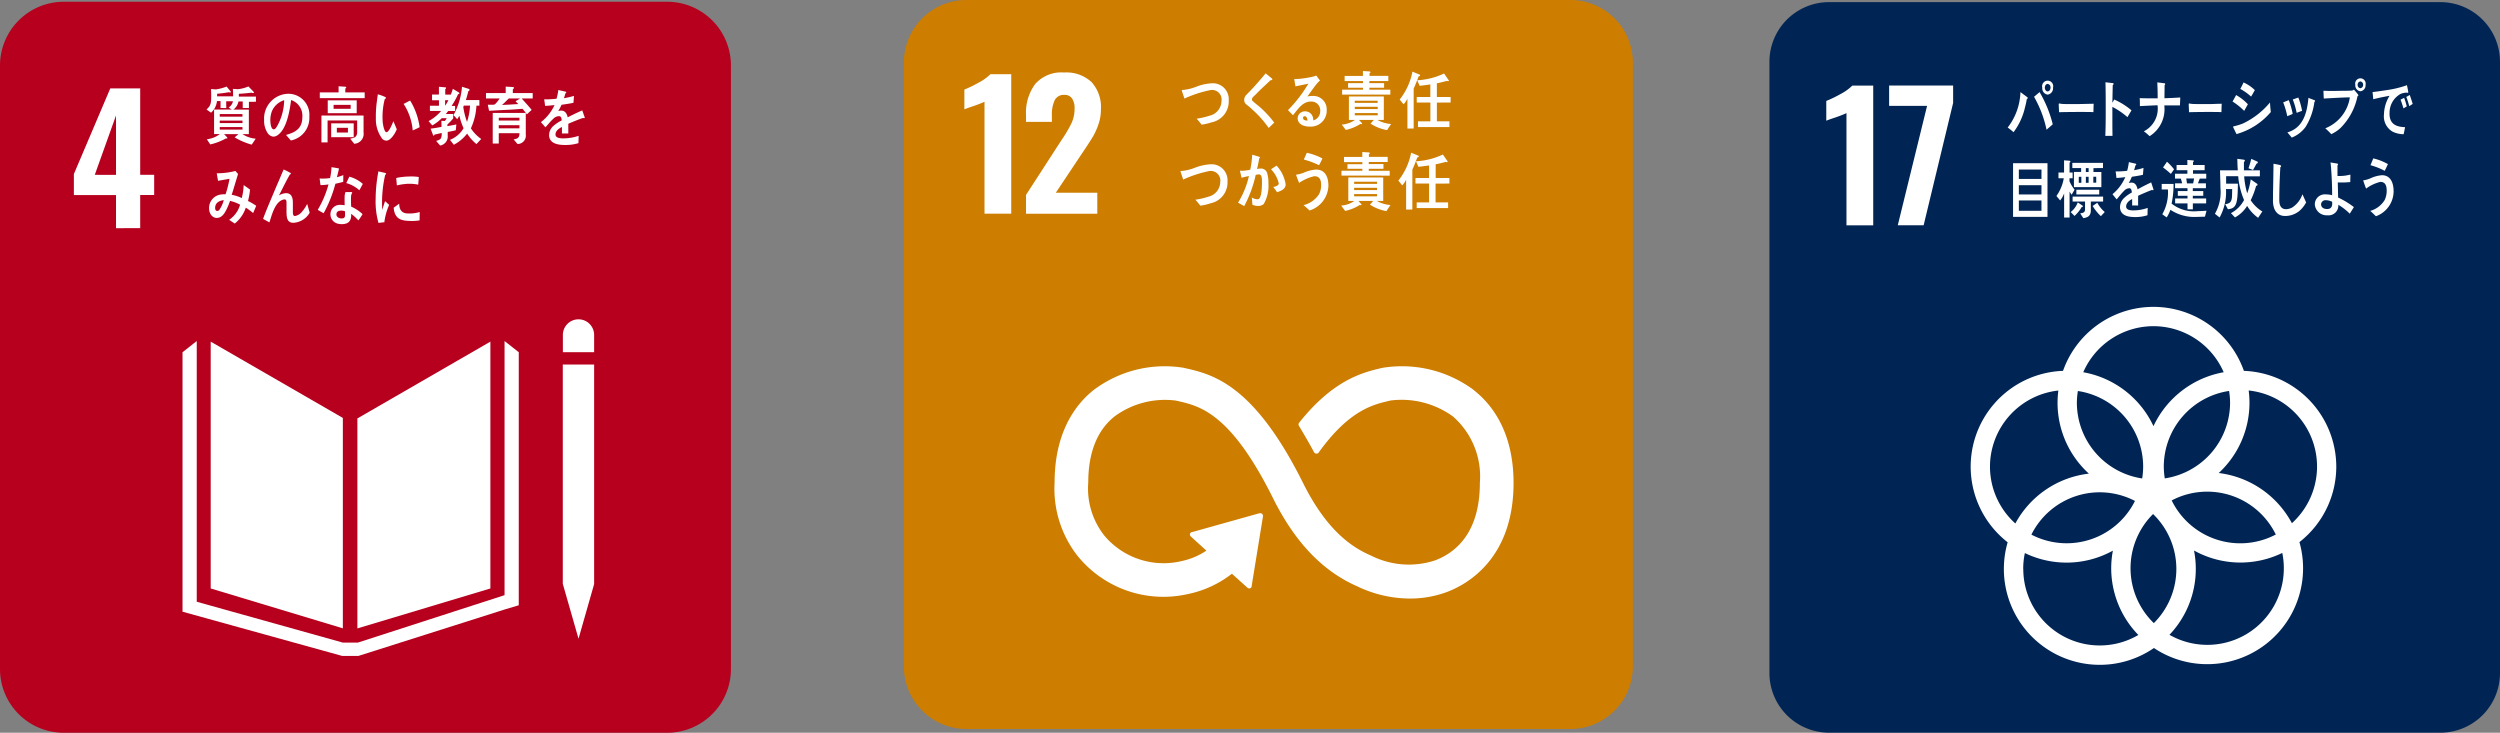
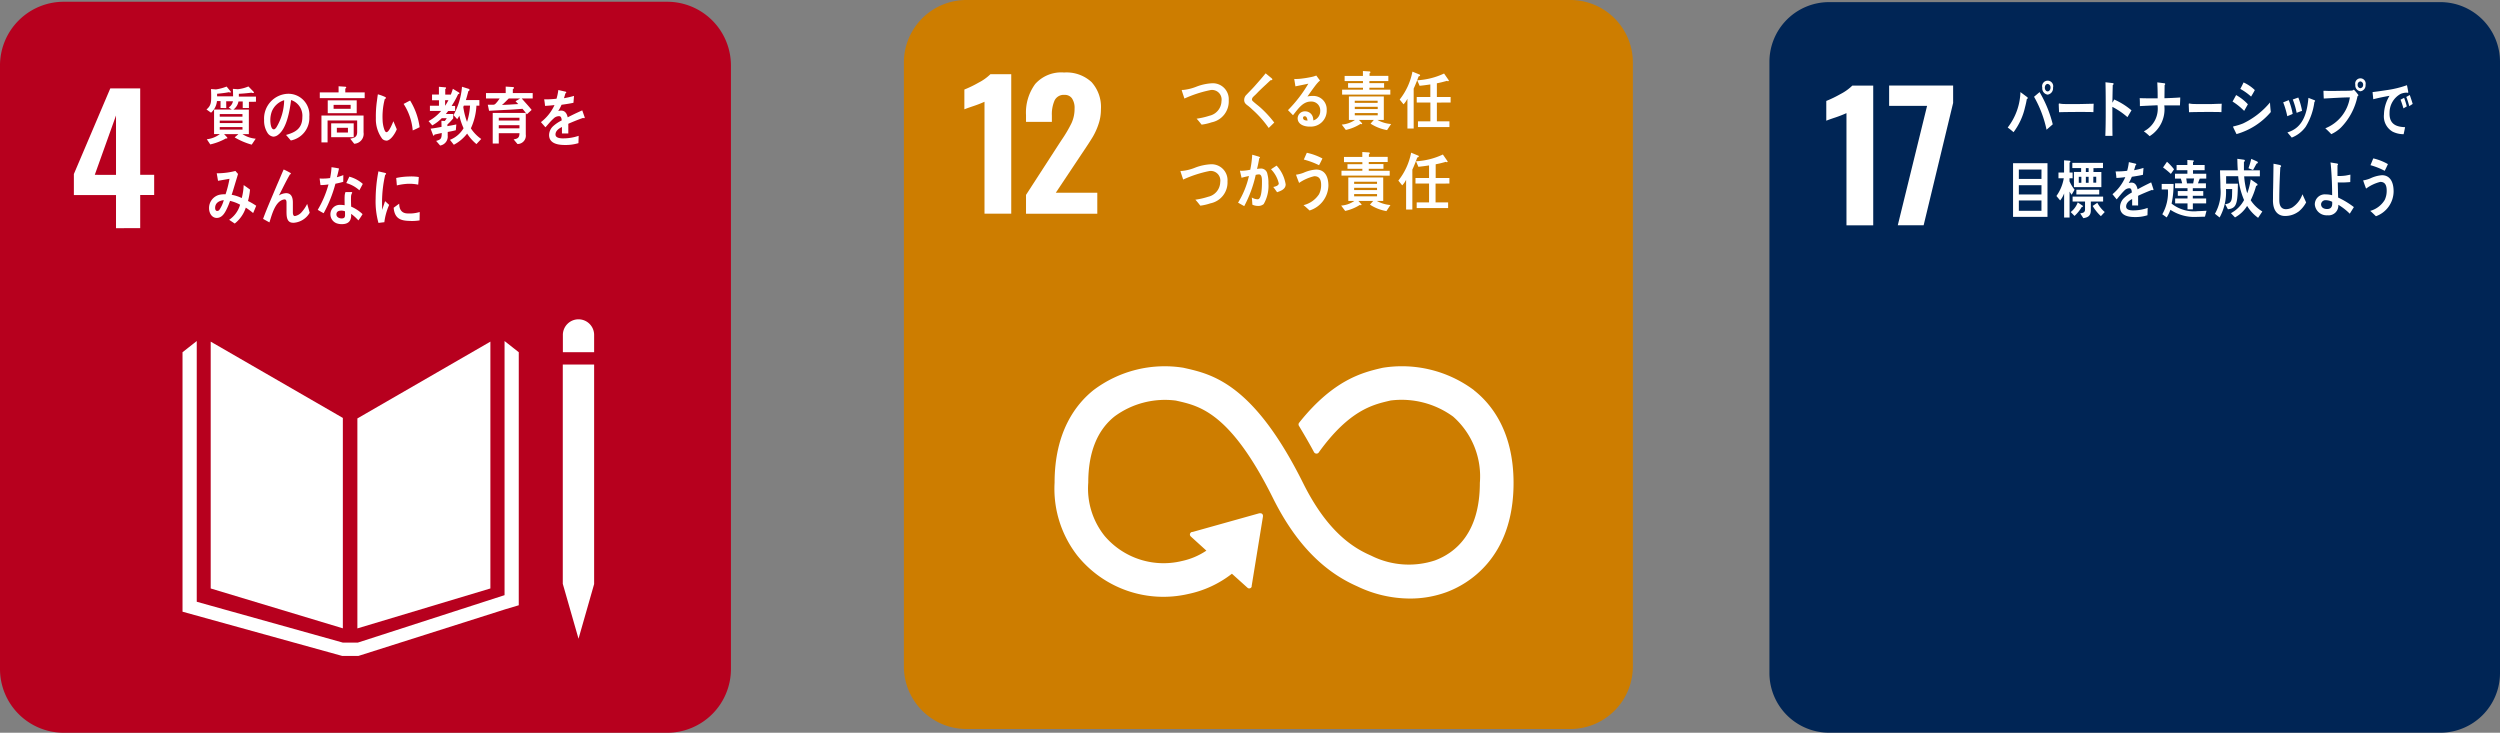
<svg xmlns="http://www.w3.org/2000/svg" width="193.346" height="56.666" viewBox="0 0 193.346 56.666">
  <rect x="0" y="0" width="193.346" height="56.666" fill="#808080" stroke="none" />
  <defs>
    <clipPath id="a">
      <rect width="193.346" height="56.666" fill="none" />
    </clipPath>
  </defs>
  <g transform="translate(0 0)">
    <g transform="translate(0 0)" clip-path="url(#a)">
      <path d="M85.433,56.381h-46.7a4.84,4.84,0,0,1-4.839-4.841V4.841A4.84,4.84,0,0,1,38.731,0h46.7a4.841,4.841,0,0,1,4.841,4.841v46.7a4.841,4.841,0,0,1-4.841,4.841" transform="translate(36.011 -0.001)" fill="#cd7d00" />
      <path d="M37.718,4.914a8.378,8.378,0,0,1-.852.332q-.56.189-.705.254V3.969a8.739,8.739,0,0,0,1.1-.534,3.72,3.72,0,0,0,.914-.652h1.611V13.57H37.718Z" transform="translate(38.422 2.956)" fill="#fff" />
      <path d="M38.472,12.187l2.611-4.034.159-.241a10.157,10.157,0,0,0,.747-1.271,2.644,2.644,0,0,0,.239-1.126,1.32,1.32,0,0,0-.2-.792.669.669,0,0,0-.573-.272.788.788,0,0,0-.771.425,2.654,2.654,0,0,0-.212,1.172V6.54h-2V6.008a3.726,3.726,0,0,1,.712-2.4,2.692,2.692,0,0,1,2.232-.887,2.849,2.849,0,0,1,2.124.74,2.871,2.871,0,0,1,.726,2.1,3.508,3.508,0,0,1-.188,1.157,5.114,5.114,0,0,1-.439.974q-.254.424-.786,1.211l-2.077,3.116h3.209v1.625H38.472Z" transform="translate(40.878 2.887)" fill="#fff" />
      <path d="M71.979,15.591a9.321,9.321,0,0,0-7.054-1.733l-.14.031c-1.407.334-3.64.883-6.256,4.127l-.043.056-.033.039a.217.217,0,0,0-.043.128.2.2,0,0,0,.029.107l.06.1c.328.549.743,1.256,1.091,1.906l.01.021a.225.225,0,0,0,.2.124.22.22,0,0,0,.155-.064A.765.765,0,0,0,60,20.368c2.32-3.209,4.146-3.653,5.381-3.944l.146-.035a6.767,6.767,0,0,1,4.837,1.244,6.163,6.163,0,0,1,2.069,5.125c0,3.886-1.889,5.406-3.475,6a6.477,6.477,0,0,1-4.83-.32l-.107-.052c-1.349-.586-3.364-1.8-5.262-5.618-3.826-7.683-7.027-8.407-9.143-8.887l-.113-.025a9.14,9.14,0,0,0-6.947,1.728c-1.376,1.1-3.013,3.23-3.013,7.159A8.415,8.415,0,0,0,41.3,28.381a8.543,8.543,0,0,0,8.588,2.97,8.2,8.2,0,0,0,3.37-1.565l1.207,1.087a.2.2,0,0,0,.276-.012.178.178,0,0,0,.047-.132v-.016l.87-5.35V25.3a.187.187,0,0,0-.064-.142.18.18,0,0,0-.128-.047l-.037,0-.056,0-5.125,1.436-.093.014a.2.2,0,0,0-.085.336l.06.056L51.282,28a5.4,5.4,0,0,1-1.881.8,5.988,5.988,0,0,1-5.994-1.943l-.029-.037a5.865,5.865,0,0,1-1.231-4.074c0-2.322.685-4.049,2.034-5.125a6.573,6.573,0,0,1,4.746-1.225l.116.027c1.735.392,4.113.93,7.388,7.51,1.7,3.416,3.832,5.647,6.513,6.825a9.433,9.433,0,0,0,4.082.947,8.129,8.129,0,0,0,2.844-.5c1.553-.58,5.169-2.562,5.169-8.438,0-3.927-1.662-6.066-3.059-7.167" transform="translate(42.017 14.585)" fill="#fff" />
      <path d="M46.62,6.145a3.894,3.894,0,0,1-.773.179c-.126-.155-.248-.32-.386-.46a5.955,5.955,0,0,0,.992-.229A1.187,1.187,0,0,0,47.385,4.5a.741.741,0,0,0-.839-.852,9.261,9.261,0,0,0-2.027.658c-.021-.068-.206-.611-.206-.635,0-.047.062-.029.091-.029a3.747,3.747,0,0,0,1.033-.252,3.926,3.926,0,0,1,1.258-.268,1.235,1.235,0,0,1,1.25,1.33A1.645,1.645,0,0,1,46.62,6.145" transform="translate(47.083 3.316)" fill="#fff" />
      <path d="M48.552,6.979A8.063,8.063,0,0,0,47.3,5.566a4.248,4.248,0,0,0-.361-.316.986.986,0,0,1-.208-.184.422.422,0,0,1-.078-.262.561.561,0,0,1,.19-.413c.2-.215.408-.415.6-.631.291-.33.586-.66.868-1.011.122.1.241.2.363.3a1.051,1.051,0,0,1,.136.118.055.055,0,0,1,.021.043c0,.068-.093.076-.136.068-.276.262-.559.518-.835.786-.118.111-.225.233-.34.344-.056.054-.116.1-.167.161a.318.318,0,0,0-.1.194.191.191,0,0,0,.076.146c.175.163.369.305.549.46a8.31,8.31,0,0,1,1.1,1.19c-.144.134-.285.281-.431.417" transform="translate(49.571 2.922)" fill="#fff" />
      <path d="M49.943,6.781c-.342,0-.9-.142-.9-.652a.56.56,0,0,1,.6-.528.617.617,0,0,1,.573.435,1.172,1.172,0,0,1,.041.268.739.739,0,0,0,.532-.72.683.683,0,0,0-.726-.74c-.629,0-.99.578-1.38,1.058-.128-.132-.258-.262-.388-.394A10.378,10.378,0,0,0,49.871,3.46c-.334.076-.666.14-1,.208l-.093-.573a.958.958,0,0,0,.132.006,4.439,4.439,0,0,0,.553-.047,7.352,7.352,0,0,0,.761-.136c.087-.021.173-.056.262-.085.095.132.19.258.287.39a1.276,1.276,0,0,0-.126.107,3.683,3.683,0,0,0-.27.324c-.2.262-.386.534-.578.8a1.5,1.5,0,0,1,.382-.043A1.036,1.036,0,0,1,51.29,5.5a1.229,1.229,0,0,1-1.347,1.277m-.351-.792a.113.113,0,0,0-.13.13c0,.182.237.2.347.2-.023-.14-.064-.334-.217-.334" transform="translate(51.315 3.01)" fill="#fff" />
      <path d="M53.814,7.235a3.463,3.463,0,0,1-1.275-.5l.252-.287H51.644l.247.268a.061.061,0,0,1-.054.062.134.134,0,0,1-.076-.025,3.491,3.491,0,0,1-1.136.468l-.314-.413a2.062,2.062,0,0,0,1.023-.361h-.47V4.634h2.7V6.447h-.493a2.486,2.486,0,0,0,1.058.316ZM50.339,4.487v-.38h1.615V3.957H50.8V3.6h1.151V3.444H50.533v-.4h1.415v-.38l.512.033a.064.064,0,0,1,.068.06.091.091,0,0,1-.068.083v.2h1.454v.4H52.447V3.6h1.139v.355H52.447v.151h1.621v.38Zm2.747.474h-1.77v.165h1.77Zm.006.472H51.319v.173h1.774Zm0,.485H51.319v.173h1.774Z" transform="translate(53.458 2.828)" fill="#fff" />
      <path d="M53.95,3.055c-.116.32-.241.639-.382.947V7.087h-.483V4.782a1.846,1.846,0,0,1-.3.433l-.3-.369a4.979,4.979,0,0,0,.988-2.159l.553.227a.067.067,0,0,1,.039.06c0,.054-.078.076-.111.083m1.409,2.023V6.533h.971v.439H53.9V6.533h.961V5.079H53.805V4.647h1.052V3.676c-.276.043-.555.078-.829.107l-.186-.427a5.591,5.591,0,0,0,2.077-.524l.373.538a.069.069,0,0,1-.072.058.138.138,0,0,1-.072-.029c-.262.072-.52.14-.786.19V4.647h1.064v.431Z" transform="translate(55.763 2.853)" fill="#fff" />
      <path d="M46.573,9.183a3.894,3.894,0,0,1-.773.179c-.126-.157-.248-.32-.386-.462a5.751,5.751,0,0,0,.992-.227,1.189,1.189,0,0,0,.932-1.136.743.743,0,0,0-.839-.854,9.268,9.268,0,0,0-2.027.66c-.021-.068-.206-.613-.206-.635,0-.047.062-.029.091-.029a3.679,3.679,0,0,0,1.033-.254,3.923,3.923,0,0,1,1.26-.266A1.235,1.235,0,0,1,47.9,7.489a1.645,1.645,0,0,1-1.324,1.693" transform="translate(47.033 6.544)" fill="#fff" />
      <path d="M48.407,9.613a.644.644,0,0,1-.468.146,1,1,0,0,1-.41-.095c-.014-.188-.021-.373-.047-.557a.916.916,0,0,0,.458.14c.334,0,.33-1.1.33-1.367,0-.2,0-.559-.231-.559a1.081,1.081,0,0,0-.252.039A9.486,9.486,0,0,1,46.9,9.774c-.163-.08-.314-.179-.479-.264a6.808,6.808,0,0,0,.842-2.063c-.194.039-.384.083-.571.136-.014-.064-.12-.509-.12-.528a.018.018,0,0,1,.019-.021c.041,0,.072.01.111.01a3.774,3.774,0,0,0,.662-.083A7.616,7.616,0,0,0,47.516,5.8c.136.035.258.072.39.111a.982.982,0,0,1,.161.054c.019.008.049.019.049.047s-.033.054-.056.064c-.049.276-.1.553-.173.819.082-.008.167-.023.252-.023a.494.494,0,0,1,.549.413,2.58,2.58,0,0,1,.083.736,2.811,2.811,0,0,1-.363,1.588M49.438,8.7c-.093-.14-.194-.272-.293-.406.122-.021.425-.093.425-.278a2.316,2.316,0,0,0-.6-1.091c.144-.093.289-.19.433-.283a2.786,2.786,0,0,1,.7,1.452c0,.388-.415.52-.664.606" transform="translate(49.328 6.166)" fill="#fff" />
      <path d="M49.642,10.19c-.155-.14-.307-.287-.47-.413a2,2,0,0,0,1.2-.844,1.536,1.536,0,0,0,.163-.714c0-.433-.142-.681-.528-.681a3.45,3.45,0,0,0-1.176.52c-.029-.072-.227-.573-.227-.617s.041-.029.058-.029a2.657,2.657,0,0,0,.514-.14,2.874,2.874,0,0,1,.967-.248c.666,0,.955.524.955,1.248a2.073,2.073,0,0,1-1.452,1.916m.726-3.5a6.067,6.067,0,0,0-1.176-.437c.08-.175.155-.351.233-.524a4.6,4.6,0,0,1,1.207.441c-.082.173-.167.349-.264.52" transform="translate(51.639 6.089)" fill="#fff" />
      <path d="M53.789,10.271a3.428,3.428,0,0,1-1.275-.5l.252-.285H51.621l.245.266a.06.06,0,0,1-.054.064.159.159,0,0,1-.076-.025,3.486,3.486,0,0,1-1.136.466l-.311-.413a2.052,2.052,0,0,0,1.021-.359h-.468V7.67h2.7V9.485h-.493A2.536,2.536,0,0,0,54.1,9.8ZM50.314,7.523V7.146h1.615V7H50.778V6.641h1.151V6.482H50.508v-.4h1.417V5.7l.509.033a.064.064,0,0,1,.068.058.085.085,0,0,1-.068.083v.2h1.454v.4H52.424v.159H53.56V7H52.424v.151h1.619v.377ZM53.063,8h-1.77v.165h1.77Zm0,.47H51.293v.173h1.774Zm0,.485H51.293V9.13h1.774Z" transform="translate(53.434 6.056)" fill="#fff" />
      <path d="M53.9,6.092c-.118.32-.241.641-.384.947v3.086h-.483v-2.3a1.816,1.816,0,0,1-.3.431l-.3-.369a4.978,4.978,0,0,0,.988-2.159l.553.229a.064.064,0,0,1,.041.058c0,.054-.078.076-.111.083m1.407,2.023V9.572h.971v.437H53.851V9.572h.957V8.116h-1.05V7.684h1.05V6.713c-.274.043-.551.078-.825.107L53.8,6.393a5.551,5.551,0,0,0,2.077-.524l.373.538a.068.068,0,0,1-.07.058.144.144,0,0,1-.074-.029c-.262.074-.52.14-.786.19V7.684h1.062v.431Z" transform="translate(55.713 6.08)" fill="#fff" />
      <path d="M51.6,56.6H4.932A4.93,4.93,0,0,1,0,51.664V5A4.932,4.932,0,0,1,4.932.066H51.6A4.933,4.933,0,0,1,56.53,5V51.664A4.932,4.932,0,0,1,51.6,56.6" transform="translate(0 0.07)" fill="#b7001e" />
      <path d="M6.029,11.564H2.77V9.937L5.587,3.314H7.9V10H8.98v1.561H7.9v2.564H6.029Zm0-1.561V5.41L4.387,10Z" transform="translate(2.943 3.521)" fill="#fff" />
      <path d="M18.121,18.711,7.9,12.81V31.9l10.22,3.083Z" transform="translate(8.395 13.611)" fill="#fff" />
      <path d="M13.4,18.75V34.989L23.687,31.9V12.81Z" transform="translate(14.239 13.611)" fill="#fff" />
      <path d="M21.406,30.65h-.3l1.211,4.226,1.207-4.226h0V13.668H21.1V30.65Z" transform="translate(22.425 14.522)" fill="#fff" />
      <path d="M32.849,13.654l-1.1-.866V32.442L20.4,36.111H19.244l-11.3-3.16V12.788l-1.1.866V33.721l12.348,3.42h1.256l11.393-3.618,1.007-.3Z" transform="translate(7.272 13.587)" fill="#fff" />
      <path d="M23.523,13.2a1.209,1.209,0,1,0-2.417,0v1.3h2.417Z" transform="translate(22.426 12.739)" fill="#fff" />
      <path d="M9.268,4.387l.006.524H8.831V4.372H8.553a1.375,1.375,0,0,1-.458.9l-.353-.25c.359-.291.365-.567.365-1.04,0-.182-.006-.361-.014-.54l.382.029A3.72,3.72,0,0,0,9.3,3.25l.336.41c0,.039-.041.054-.066.054a.188.188,0,0,1-.085-.029c-.3.058-.611.093-.92.122,0,.068,0,.13,0,.2h1.485v.382Zm1.757.043v.481h-.479V4.405h-.328a1.036,1.036,0,0,1-.392.627h1.194v1.9h-.491a2.231,2.231,0,0,0,1.021.351l-.309.46a5.317,5.317,0,0,1-1.318-.561c.091-.089.194-.157.283-.25h-1.1c.037.045.254.25.254.289s-.033.047-.058.047a.243.243,0,0,1-.052-.008,4.5,4.5,0,0,1-1.215.466l-.266-.4a2.009,2.009,0,0,0,1.007-.4H8.33v-1.9H9.7c-.083-.047-.161-.105-.241-.159A.743.743,0,0,0,9.8,4.147c0-.239,0-.483-.017-.72l.384.029a2.832,2.832,0,0,0,.819-.215l.384.394c.017.021.045.043.045.074s-.054.043-.074.043a.234.234,0,0,1-.109-.029c-.328.039-.658.072-.986.087,0,.072,0,.142,0,.215h1.324v.4Zm-.5.949H8.769v.2h1.757Zm0,.505H8.769v.19h1.761Zm0,.5H8.769v.194h1.761Z" transform="translate(8.226 3.444)" fill="#fff" />
      <path d="M11.969,7.127c-.128-.14-.243-.291-.373-.427.658-.186,1.264-.452,1.264-1.378A1.276,1.276,0,0,0,11.991,4c-.113.842-.334,2.18-.988,2.675a.624.624,0,0,1-.386.157.616.616,0,0,1-.446-.283,1.734,1.734,0,0,1-.268-1,1.915,1.915,0,0,1,1.838-2.034A1.628,1.628,0,0,1,13.4,5.29a1.769,1.769,0,0,1-1.433,1.838M10.5,4.885a1.91,1.91,0,0,0-.116.666c0,.2.037.716.27.716.083,0,.153-.093.2-.155a4.221,4.221,0,0,0,.6-2.1,1.507,1.507,0,0,0-.957.877" transform="translate(10.523 3.737)" fill="#fff" />
      <path d="M11.991,4.155V3.711h1.454V3.235l.522.035c.031,0,.068.014.068.058s-.043.072-.072.083v.3h1.5v.443Zm2.667,3.533-.316-.4c.291-.058.54-.1.54-.52V5.881H12.593V7.575h-.474V5.5h3.257v1.3a.767.767,0,0,1-.718.881M12.606,4.32h2.24v1h-2.24Zm.266,1.78h1.741V7.174H12.872Zm1.506-1.425H13.059v.3h1.318Zm-.21,1.772h-.858v.365h.858Z" transform="translate(12.741 3.437)" fill="#fff" />
      <path d="M14.91,7.119a.451.451,0,0,1-.326-.142,2.547,2.547,0,0,1-.489-1.6,8.252,8.252,0,0,1,.085-1.337c.021-.171.041-.336.07-.5a3.535,3.535,0,0,1,.59.219.056.056,0,0,1,.029.052.1.1,0,0,1-.085.095,5.3,5.3,0,0,0-.161.984,5.145,5.145,0,0,0-.008.619,2.481,2.481,0,0,0,.1.65c.029.091.093.314.2.309.2,0,.45-.65.536-.846l.262.621c-.124.324-.472.872-.8.883m2.032-.79a4.446,4.446,0,0,0-.705-2.054c.173-.083.332-.179.505-.258a5.247,5.247,0,0,1,.734,2.058c-.175.093-.353.175-.534.254" transform="translate(14.974 3.754)" fill="#fff" />
      <path d="M18.359,3.821a6.919,6.919,0,0,1-.507.916h.27v.394h-.534c-.062.076-.12.155-.186.233h.573V5.7a4.466,4.466,0,0,1-.45.476V6.3c.229-.039.462-.078.691-.132l-.037.448c-.208.06-.421.093-.629.136v.287a.7.7,0,0,1-.586.761l-.309-.357c.359-.1.433-.169.433-.613-.188.043-.38.083-.565.126,0,.029-.031.083-.06.083s-.037-.019-.045-.043l-.19-.5c.281-.035.565-.085.844-.138,0-.155-.008-.316-.008-.472l.256.017a1.259,1.259,0,0,0,.157-.219h-.384a3.339,3.339,0,0,1-.736.559l-.287-.332a3.365,3.365,0,0,0,.974-.788h-.87v-.4h.7V4.3h-.536V3.856h.532v-.6l.5.045a.045.045,0,0,1,.052.047.118.118,0,0,1-.062.089V3.86h.6l-.285.281a6.151,6.151,0,0,0,.274-.728l.454.278a.084.084,0,0,1,.05.076c0,.054-.058.06-.087.054m-1.017.472v.433a4.283,4.283,0,0,0,.258-.433Zm2.423,3.395a3.507,3.507,0,0,1-.72-.811,3.181,3.181,0,0,1-1.029.864l-.3-.38a2.126,2.126,0,0,0,1.054-.9,4.738,4.738,0,0,1-.324-.969,2.358,2.358,0,0,1-.169.268l-.287-.311a5.486,5.486,0,0,0,.658-2.195l.528.165a.093.093,0,0,1,.056.083c0,.045-.062.085-.093.093-.058.229-.12.462-.19.687h1.044v.433h-.229a4.714,4.714,0,0,1-.429,1.755,2.944,2.944,0,0,0,.8.823Zm-.974-2.976-.043.107a5.586,5.586,0,0,0,.289,1.153,4.966,4.966,0,0,0,.233-1.26Z" transform="translate(17.075 3.455)" fill="#fff" />
      <path d="M20.989,4.166c.254.3.524.575.765.885l-.373.342a4.074,4.074,0,0,0-.338-.429c-.858.078-1.72.1-2.582.155l-.1-.47h.429a.236.236,0,0,0,.161-.068,2.41,2.41,0,0,0,.326-.415H18.223V3.747h1.524v-.5l.586.037c.031,0,.052.035.052.068s-.058.085-.087.1v.295h1.537v.419Zm-.33,3.523-.3-.359c.281-.05.452-.1.452-.479h-1.6v.8h-.468V5.286H21.3V6.95a.646.646,0,0,1-.637.738M19.211,5.655v.219h1.6l0-.219Zm1.6.58h-1.6v.239h1.6Zm-.825-2.069c-.175.165-.34.351-.528.5.421-.014.844-.043,1.264-.068-.074-.068-.144-.144-.215-.219.12-.068.239-.136.357-.215Z" transform="translate(19.363 3.45)" fill="#fff" />
      <path d="M23.615,5.553a.113.113,0,0,1-.062-.025c-.3.1-.879.332-1.153.458v.749l-.491,0c0-.068,0-.142,0-.225V6.234c-.334.157-.5.355-.5.58,0,.194.192.3.571.3A3.706,3.706,0,0,0,23.2,6.916l-.016.567a3.436,3.436,0,0,1-1.046.142c-.817,0-1.225-.258-1.225-.78a.963.963,0,0,1,.342-.7,2.909,2.909,0,0,1,.633-.419c-.008-.219-.076-.33-.2-.33a.6.6,0,0,0-.429.184,3.885,3.885,0,0,0-.322.33c-.153.171-.25.289-.307.347-.074-.089-.192-.219-.347-.4a3.5,3.5,0,0,0,1.05-1.32c-.221.029-.466.05-.732.064-.016-.184-.041-.355-.068-.505a7.031,7.031,0,0,0,.955-.05,4.047,4.047,0,0,0,.14-.672l.563.128a.057.057,0,0,1,.05.058c0,.029-.021.054-.066.072-.021.085-.058.21-.111.375a6.813,6.813,0,0,0,.778-.179l-.045.534c-.229.05-.538.1-.92.153a3.039,3.039,0,0,1-.26.485.849.849,0,0,1,.237-.033c.256,0,.423.171.5.52.332-.175.712-.355,1.124-.54l.192.547c0,.039-.016.058-.052.058" transform="translate(21.552 3.588)" fill="#fff" />
      <path d="M11.248,9.665a5.734,5.734,0,0,0-.567-.419,2.575,2.575,0,0,1-.856,1.231l-.433-.289a2.1,2.1,0,0,0,.848-1.169,3.076,3.076,0,0,0-.778-.295,5.187,5.187,0,0,1-.2.507c-.179.4-.4.811-.829.811-.349,0-.594-.336-.594-.757A1.057,1.057,0,0,1,8.608,8.26a1.77,1.77,0,0,1,.507-.045,8,8,0,0,0,.305-1.2l-.887.157-.1-.582h.047a5.754,5.754,0,0,0,1.4-.182c.062.083.134.157.2.233-.089.307-.184.611-.276.918-.07.233-.136.466-.217.693a3.026,3.026,0,0,1,.78.254A4.486,4.486,0,0,0,10.516,7.5c.165.116.332.227.491.353a5.4,5.4,0,0,1-.155.879,5.2,5.2,0,0,1,.633.369c-.074.186-.155.38-.237.565m-2.939-.4c0,.126.045.237.157.237a.206.206,0,0,0,.175-.091,2.6,2.6,0,0,0,.338-.743c-.291.027-.67.171-.67.6" transform="translate(8.329 6.812)" fill="#fff" />
      <path d="M12.189,10.475c-.553,0-.512-.59-.512-1.05V8.969c0-.134,0-.3-.151-.3a.521.521,0,0,0-.113.019c-.625.182-.862,1.151-1.058,1.759l-.491-.272c.171-.474.363-.934.559-1.4.221-.518.435-1.04.662-1.557.124-.289.241-.58.373-.864a5.261,5.261,0,0,1,.526.27.049.049,0,0,1,.029.047.067.067,0,0,1-.07.062c-.281.485-.53,1-.784,1.5-.025.047-.05.091-.074.134a1.179,1.179,0,0,1,.553-.182c.4,0,.53.311.53.728,0,.25,0,.493,0,.743,0,.126.017.3.157.3a.9.9,0,0,0,.526-.307,2.875,2.875,0,0,0,.423-.633c.068.231.134.456.194.685a1.553,1.553,0,0,1-1.275.778" transform="translate(10.482 6.753)" fill="#fff" />
      <path d="M13.888,7.4c-.2.058-.4.107-.606.146a10.074,10.074,0,0,1-.91,2.281c-.153-.078-.307-.169-.458-.262A7.934,7.934,0,0,0,12.747,7.6a4.155,4.155,0,0,1-.621.052c-.021-.169-.045-.338-.066-.514a1.671,1.671,0,0,0,.229.01,3.652,3.652,0,0,0,.58-.041,5.167,5.167,0,0,0,.111-.839c.2.029.388.054.58.1-.05.223-.1.452-.167.677a4.461,4.461,0,0,0,.5-.167c0,.171-.006.347-.006.522m1.165,2.976a3.52,3.52,0,0,0-.553-.5c0,.054,0,.107,0,.159-.019.5-.344.637-.72.637a1.166,1.166,0,0,1-.394-.062.736.736,0,0,1-.489-.691.723.723,0,0,1,.759-.738,1.9,1.9,0,0,1,.34.029c0-.229-.012-.458,0-.687a1.019,1.019,0,0,1,.064-.33h.373c.025,0,.146-.021.144.039l0,.019a.622.622,0,0,0-.087.3c-.008.258,0,.509.01.767a3,3,0,0,1,.883.58c-.1.167-.208.332-.322.483m-1.037-.7a.68.68,0,0,0-.3-.054c-.159,0-.357.05-.365.278s.229.326.392.326.268-.035.276-.243c0-.1,0-.2-.006-.307m1.114-1.627a2.523,2.523,0,0,0-1.013-.559L14.358,7A2.564,2.564,0,0,1,15.4,7.56Z" transform="translate(12.659 6.663)" fill="#fff" />
      <path d="M14.762,10.359c-.153.014-.3.035-.458.054a6.2,6.2,0,0,1-.219-1.875A11.7,11.7,0,0,1,14.3,6.426l.365.085a1.459,1.459,0,0,1,.182.045.064.064,0,0,1,.047.064.069.069,0,0,1-.068.064,9.524,9.524,0,0,0-.245,2.19c0,.179.008.355.008.534.076-.225.149-.454.227-.679.107.095.212.2.316.291a4.667,4.667,0,0,0-.373,1.339m2.723-.142a3.429,3.429,0,0,1-.769.041c-.6-.017-1.161-.113-1.233-1.019.14-.1.283-.215.429-.314,0,.512.243.743.635.755a2.687,2.687,0,0,0,.949-.111c0,.215-.006.429-.01.648m-.105-2.762A3.292,3.292,0,0,0,16.4,7.4a4.445,4.445,0,0,0-.672.113c-.019-.177-.031-.4-.054-.575a5.138,5.138,0,0,1,.955-.113,3.657,3.657,0,0,1,.794.039c-.014.2-.027.4-.047.594" transform="translate(14.966 6.827)" fill="#fff" />
      <path d="M118.233,56.581H70.964a4.616,4.616,0,0,1-4.616-4.616V4.7A4.616,4.616,0,0,1,70.964.08h47.269A4.616,4.616,0,0,1,122.849,4.7V51.965a4.616,4.616,0,0,1-4.616,4.616" transform="translate(70.497 0.084)" fill="#002555" />
      <path d="M70.041,5.342a9.1,9.1,0,0,1-.854.334c-.373.124-.611.208-.707.254V4.4a9.053,9.053,0,0,0,1.1-.534,3.73,3.73,0,0,0,.914-.654H72.11v10.81H70.041Z" transform="translate(72.762 3.407)" fill="#fff" />
      <path d="M73.771,4.781H70.836V3.207h4.95V4.554l-2.281,9.461h-2Z" transform="translate(75.266 3.407)" fill="#fff" />
-       <path d="M102.169,23.866a7.425,7.425,0,0,0-7.145-7.411,7.417,7.417,0,0,0-13.988,0,7.413,7.413,0,0,0-4.282,13.258,7.414,7.414,0,0,0,7.126,9.477,7.371,7.371,0,0,0,4.187-1.3A7.414,7.414,0,0,0,99.319,29.7a7.409,7.409,0,0,0,2.85-5.839m-8.213-4.942a5.929,5.929,0,0,1-5.051,5.853,6.019,6.019,0,0,1-.076-.912,5.927,5.927,0,0,1,5.049-5.851,5.756,5.756,0,0,1,.078.91m-5.9,17.043A5.907,5.907,0,0,1,88,27.529a5.907,5.907,0,0,1,.056,8.438M82.185,18.014a5.926,5.926,0,0,1,5.049,5.851,6.017,6.017,0,0,1-.076.912,5.928,5.928,0,0,1-5.051-5.853,5.758,5.758,0,0,1,.078-.91m4.416,8.5a5.9,5.9,0,0,1-8.011,2.607A5.9,5.9,0,0,1,86.6,26.516m2.84-.039a5.9,5.9,0,0,1,8.052,2.636,5.9,5.9,0,0,1-8.052-2.636M88.031,13a5.931,5.931,0,0,1,5.431,3.562,7.447,7.447,0,0,0-5.431,4.168A7.435,7.435,0,0,0,82.6,16.562,5.93,5.93,0,0,1,88.031,13M75.387,23.866a5.931,5.931,0,0,1,5.288-5.889,7.55,7.55,0,0,0-.062.947,7.4,7.4,0,0,0,2.423,5.48,7.437,7.437,0,0,0-5.688,3.855,5.91,5.91,0,0,1-1.961-4.393m2.57,7.908a5.856,5.856,0,0,1,.128-1.227,7.4,7.4,0,0,0,6.808-.188,7.279,7.279,0,0,0-.13,1.365,7.4,7.4,0,0,0,2.1,5.158,5.912,5.912,0,0,1-8.9-5.109m20.149-.05a5.913,5.913,0,0,1-8.844,5.146,7.391,7.391,0,0,0,2.036-5.1,7.293,7.293,0,0,0-.138-1.419,7.4,7.4,0,0,0,6.827.186,5.9,5.9,0,0,1,.12,1.184m-5.035-7.363a7.4,7.4,0,0,0,2.378-5.437,7.55,7.55,0,0,0-.062-.947,5.914,5.914,0,0,1,3.343,10.265,7.436,7.436,0,0,0-5.66-3.882" transform="translate(78.515 12.226)" fill="#fff" />
      <path d="M76.759,4.453a5.905,5.905,0,0,1-.134.615,5.041,5.041,0,0,1-.891,1.941,5.323,5.323,0,0,0-.452-.361,4.708,4.708,0,0,0,.986-2.741l.538.4a.076.076,0,0,1,.025.06.093.093,0,0,1-.072.083m1.528,2.368a8.78,8.78,0,0,0-.967-2.549l.427-.361A9.251,9.251,0,0,1,78.766,6.4Zm.085-2.714a.49.49,0,0,1-.415-.54.43.43,0,1,1,.831,0,.492.492,0,0,1-.417.54m0-.829c-.122,0-.217.13-.217.289s.095.289.217.289.223-.136.223-.289a.264.264,0,0,0-.223-.289" transform="translate(79.99 3.215)" fill="#fff" />
      <path d="M79.88,4.554c-.225-.014-.4-.014-.59-.014-.208-.006-1.565,0-2.069.019-.008-.2-.021-.454-.025-.6,0-.076.029-.08.052-.076a1.583,1.583,0,0,0,.231.035c.241.014.608.012.887.012.575,0,.889-.016,1.532-.027-.01.2-.014.454-.019.654" transform="translate(82.023 4.12)" fill="#fff" />
      <path d="M80.654,5.781a5.882,5.882,0,0,0-1.165-.794c0,.083,0,.161,0,.235v1.12c0,.293.006.594.01.887h-.555c.027-.639.031-1.279.031-1.916,0-.745,0-1.489-.019-2.228l.571.066a.056.056,0,0,1,.056.06.1.1,0,0,1-.064.089c-.012.456-.021.91-.029,1.363a1.6,1.6,0,0,0,.138-.245,5.463,5.463,0,0,1,1.341.839c-.107.175-.21.351-.314.524" transform="translate(83.878 3.277)" fill="#fff" />
      <path d="M83.35,4.87c-.2,0-.39,0-.584,0h-.631A2.458,2.458,0,0,1,81,7.252a3.482,3.482,0,0,0-.448-.375A1.964,1.964,0,0,0,81.613,4.86c-.456.021-.914.041-1.365.066,0-.206,0-.41-.016-.615.254.01.509.014.759.014h.485c.052,0,.1,0,.146,0,0-.072,0-.14,0-.215,0-.338-.012-.679-.029-1.019l.553.07c.025.006.06.021.06.06a.112.112,0,0,1-.047.08l-.012,1.017c.406-.014.811-.029,1.221-.06,0,.2-.016.41-.021.615" transform="translate(85.248 3.28)" fill="#fff" />
      <path d="M84.6,4.554c-.227-.014-.406-.014-.588-.014-.21-.006-1.415,0-1.92.019-.006-.2-.019-.454-.023-.6,0-.076.029-.08.052-.076a1.584,1.584,0,0,0,.231.035c.241.014.862.012,1.139.012.577,0,.487-.016,1.13-.027-.012.2-.016.454-.021.654" transform="translate(87.203 4.12)" fill="#fff" />
      <path d="M84.613,5.291a4.855,4.855,0,0,0-.9-.724c.1-.165.186-.334.278-.5a3.675,3.675,0,0,1,.91.712Zm-.592,1.794c-.027-.058-.266-.534-.266-.559s.039-.039.056-.043a4.291,4.291,0,0,0,.722-.223A6.137,6.137,0,0,0,86.61,4.641c.014.248.037.5.064.738a5.413,5.413,0,0,1-2.652,1.706m1.126-2.9a4.308,4.308,0,0,0-.833-.594c.087-.159.173-.33.252-.5a3.065,3.065,0,0,1,.87.59c-.089.175-.188.34-.289.505" transform="translate(88.947 3.285)" fill="#fff" />
      <path d="M85.928,5.1a6.344,6.344,0,0,0-.316-1.07l.429-.173a5.477,5.477,0,0,1,.305,1.064c-.138.068-.283.122-.419.179m2.1-1.11a4.844,4.844,0,0,1-.679,1.933,2.417,2.417,0,0,1-1.075.831c-.107-.136-.223-.264-.334-.4,1.112-.334,1.508-1.308,1.625-2.673l.489.19a.042.042,0,0,1,.027.043.086.086,0,0,1-.054.076m-1.372.848a6.264,6.264,0,0,0-.3-1.031c.142-.05.283-.1.427-.151a5.192,5.192,0,0,1,.291,1.031c-.138.043-.278.1-.415.151" transform="translate(90.966 3.887)" fill="#fff" />
      <path d="M89.754,4.324a4.833,4.833,0,0,1-1.289,2.426,2.674,2.674,0,0,1-.738.5,6.351,6.351,0,0,0-.462-.452,3.06,3.06,0,0,0,1.9-2.393c-.672.008-1.345.058-2.019.091-.01-.2-.019-.4-.023-.6.182,0,.361.014.542.014.355,0,.707-.01,1.06-.014.181,0,.367,0,.549-.014a.294.294,0,0,0,.2-.074,3.415,3.415,0,0,1,.355.423c0,.039-.054.07-.072.089m.229-.386a.455.455,0,0,1-.4-.5.407.407,0,1,1,.792,0,.456.456,0,0,1-.4.5m0-.763a.243.243,0,0,0-.21.268.236.236,0,0,0,.21.258.244.244,0,0,0,.212-.258.248.248,0,0,0-.212-.268" transform="translate(92.57 3.125)" fill="#fff" />
      <path d="M91.678,3.785c-.016,0-.031-.01-.047-.01a1.26,1.26,0,0,0-.5.1,1.657,1.657,0,0,0-.852,1.458c-.037.957.631,1.091,1.2,1.112-.031.179-.07.363-.111.542l-.08,0a1.9,1.9,0,0,1-.771-.194,1.361,1.361,0,0,1-.67-1.332,2.871,2.871,0,0,1,.431-1.442c-.425.074-.842.159-1.26.266-.012-.186-.037-.367-.052-.553.382-.045.759-.1,1.136-.159a7.835,7.835,0,0,0,1.524-.375c.016.08.105.5.1.549a.042.042,0,0,1-.047.045m-.324,1.2c-.068-.229-.142-.458-.225-.672l.274-.144a5.168,5.168,0,0,1,.206.664ZM91.8,4.82a4.937,4.937,0,0,0-.227-.712l.27-.151c.08.229.157.458.225.691Z" transform="translate(94.525 3.39)" fill="#fff" />
      <path d="M75.483,6.12h2.663v4.152H75.483Zm2.2.491H75.931v.726H77.68Zm0,1.211H75.931v.718H77.68ZM77.68,9H75.931v.8H77.68Z" transform="translate(80.203 6.502)" fill="#fff" />
      <path d="M78.285,8.673c-.054-.083-.111-.157-.159-.245v2.009h-.421V8.57a1.847,1.847,0,0,1-.307.545l-.289-.344A3.3,3.3,0,0,0,77.678,7.4h-.41V6.959H77.7V6.012l.425.033a.066.066,0,0,1,.066.066c0,.037-.039.066-.066.076v.771h.237V7.4h-.241v.237a3.13,3.13,0,0,0,.392.648c-.076.132-.151.262-.229.39m.79.938a2.948,2.948,0,0,1-.565.7l-.295-.3a1.681,1.681,0,0,0,.545-.749l.384.262a.054.054,0,0,1,.014.039c0,.054-.049.06-.083.05m.9-3v.3h.611V8.083H78.464V6.911h.557v-.3H78.34v-.4h2.37v.4ZM79.77,9.2c0,.225,0,.454,0,.677,0,.462-.268.559-.58.608l-.241-.371c.163-.033.373-.033.373-.305V9.2h-.961v-.38h2.36V9.2Zm-1.118-.914h1.768v.365H78.652Zm.386-1h-.2v.462h.2Zm.563-.67h-.215v.3H79.6Zm0,.67h-.215v.462H79.6Zm.947,3.044a3.524,3.524,0,0,1-.635-.788l.359-.248a2.444,2.444,0,0,0,.575.716ZM80.188,7.28h-.225v.462h.225Z" transform="translate(81.931 6.387)" fill="#fff" />
      <path d="M82.328,8.253a.1.1,0,0,1-.058-.025c-.281.1-.821.33-1.079.456v.751l-.46-.006c0-.068,0-.14,0-.223V8.934c-.311.155-.466.355-.466.578,0,.2.179.3.532.3a3.266,3.266,0,0,0,1.134-.194l-.016.569a3,3,0,0,1-.978.14c-.763,0-1.145-.258-1.145-.778a.99.99,0,0,1,.32-.7,2.874,2.874,0,0,1,.592-.419c-.008-.219-.07-.33-.184-.33a.549.549,0,0,0-.4.186,3.915,3.915,0,0,0-.3.33c-.144.169-.233.287-.287.344-.07-.087-.179-.217-.324-.4A3.5,3.5,0,0,0,80.2,7.24c-.206.031-.437.05-.687.064-.014-.186-.037-.355-.062-.505a6.179,6.179,0,0,0,.893-.05,4.2,4.2,0,0,0,.132-.67L81,6.2a.057.057,0,0,1,.047.058c0,.031-.019.054-.062.074-.019.083-.054.208-.105.373a5.625,5.625,0,0,0,.728-.179l-.043.534c-.214.05-.5.1-.86.153a3.11,3.11,0,0,1-.241.485.738.738,0,0,1,.223-.033c.237,0,.392.169.464.52.309-.175.664-.355,1.05-.54l.179.545c0,.039-.017.06-.047.06" transform="translate(84.167 6.459)" fill="#fff" />
      <path d="M84.4,10.388c-.2,0-.4.014-.6.014a3.363,3.363,0,0,1-2.071-.547,2.9,2.9,0,0,1-.289.59L81.1,10.2a3.4,3.4,0,0,0,.435-1.92h-.481V7.855h.918a7.145,7.145,0,0,1-.153,1.52,2.778,2.778,0,0,0,2.046.582c.219,0,.439-.019.656-.029ZM81.764,7.08a5.939,5.939,0,0,0-.606-.5l.305-.441a4.325,4.325,0,0,1,.547.584ZM84,7.443c-.05.118-.095.241-.14.365h.615v.375H83.46v.223h.809v.365H83.46v.206h1.033v.384H83.464v.458h-.413V9.361h-.957V8.977h.957V8.771H82.3V8.406h.751V8.183h-.963V7.808h.551c-.033-.124-.064-.248-.107-.365h-.45V7.067h.959V6.791h-.835v-.4h.833V6l.425.033c.035,0,.074,0,.074.058,0,.037-.039.056-.062.07v.229h.9v.4h-.9v.276H84.5v.375Zm-1.044-.01c.014.128.037.252.052.38h.481c.025-.128.05-.252.068-.38Z" transform="translate(86.128 6.371)" fill="#fff" />
      <path d="M86.392,10.519a3.156,3.156,0,0,1-.85-.922,2.525,2.525,0,0,1-.938.891l-.314-.33a2.44,2.44,0,0,0,1.015-1.015A5.916,5.916,0,0,1,84.852,7.3h-.934v.027c0,.184,0,.365,0,.551h.91c-.008.375-.008.755-.05,1.126-.074.611-.25.8-.722.854l-.21-.394c.466-.06.528-.26.534-.831l.006-.34h-.479a4.085,4.085,0,0,1-.493,2.2l-.363-.287A3.371,3.371,0,0,0,83.478,8.2c0-.45-.025-.905-.031-1.355h1.374c-.023-.3-.031-.6-.037-.891l.505.07c.025,0,.078.019.078.07a.141.141,0,0,1-.072.105c0,.12,0,.235,0,.355,0,.095,0,.194,0,.291h1.233V7.31H85.314a6.007,6.007,0,0,0,.235,1.312,4.873,4.873,0,0,0,.27-1.077l.481.332a.119.119,0,0,1,.047.089c0,.056-.078.076-.109.08a6.064,6.064,0,0,1-.419,1.112,2.77,2.77,0,0,0,.9.87Zm-.115-4.2c-.093.165-.182.336-.278.5l-.353-.134a6.415,6.415,0,0,0,.215-.726l.448.2a.1.1,0,0,1,.062.085c0,.052-.062.076-.093.08" transform="translate(88.247 6.327)" fill="#fff" />
      <path d="M87.194,9.85a1.72,1.72,0,0,1-1.031.33c-.553,0-.9-.392-.93-1.083-.008-.093,0-.186,0-.278,0-.262,0-.524.01-.792.012-.627.021-1.26.029-1.887.12.021.245.045.365.072a.747.747,0,0,1,.153.035c.031.014.07.035.07.078a.1.1,0,0,1-.06.083c-.047.846-.08,1.7-.08,2.547,0,.433.155.7.518.7a1.02,1.02,0,0,0,.5-.142A1.988,1.988,0,0,0,87.51,8.5l.285.631a2.3,2.3,0,0,1-.6.724" transform="translate(90.557 6.523)" fill="#fff" />
      <path d="M89.5,10.056a4.443,4.443,0,0,0-.885-.691.755.755,0,0,1-.839.813.916.916,0,0,1-.978-.827.772.772,0,0,1,.852-.788,1.773,1.773,0,0,1,.487.064c0-.681-.027-1.367-.078-2.044-.014-.165-.023-.33-.052-.491l.52.083c.023.006.066.031.066.07a.1.1,0,0,1-.043.068V6.5c0,.212,0,.429,0,.641H88.6a3.894,3.894,0,0,0,.536-.029c.142-.019.276-.054.413-.076,0,.188-.008.377-.01.573-.219.019-.441.033-.658.033-.1,0-.2,0-.309-.008.012.388.017.778.029,1.172a6.411,6.411,0,0,1,1.217.738Zm-1.359-.92a1.137,1.137,0,0,0-.514-.126.342.342,0,0,0-.346.307c0,.3.272.377.462.377.235,0,.4-.105.4-.423Z" transform="translate(92.227 6.472)" fill="#fff" />
      <path d="M89.593,10.411c-.144-.14-.289-.287-.441-.413a1.893,1.893,0,0,0,1.122-.848,1.631,1.631,0,0,0,.153-.714c0-.433-.132-.681-.495-.681a3.121,3.121,0,0,0-1.1.52c-.027-.072-.215-.573-.215-.617s.039-.029.056-.029a2.381,2.381,0,0,0,.481-.142,2.569,2.569,0,0,1,.908-.248c.623,0,.9.526.9,1.25a2.061,2.061,0,0,1-1.361,1.92M90.273,6.9a5.47,5.47,0,0,0-1.1-.437c.074-.175.144-.351.217-.526a4.223,4.223,0,0,1,1.132.443c-.08.175-.159.351-.248.52" transform="translate(94.156 6.312)" fill="#fff" />
    </g>
  </g>
</svg>